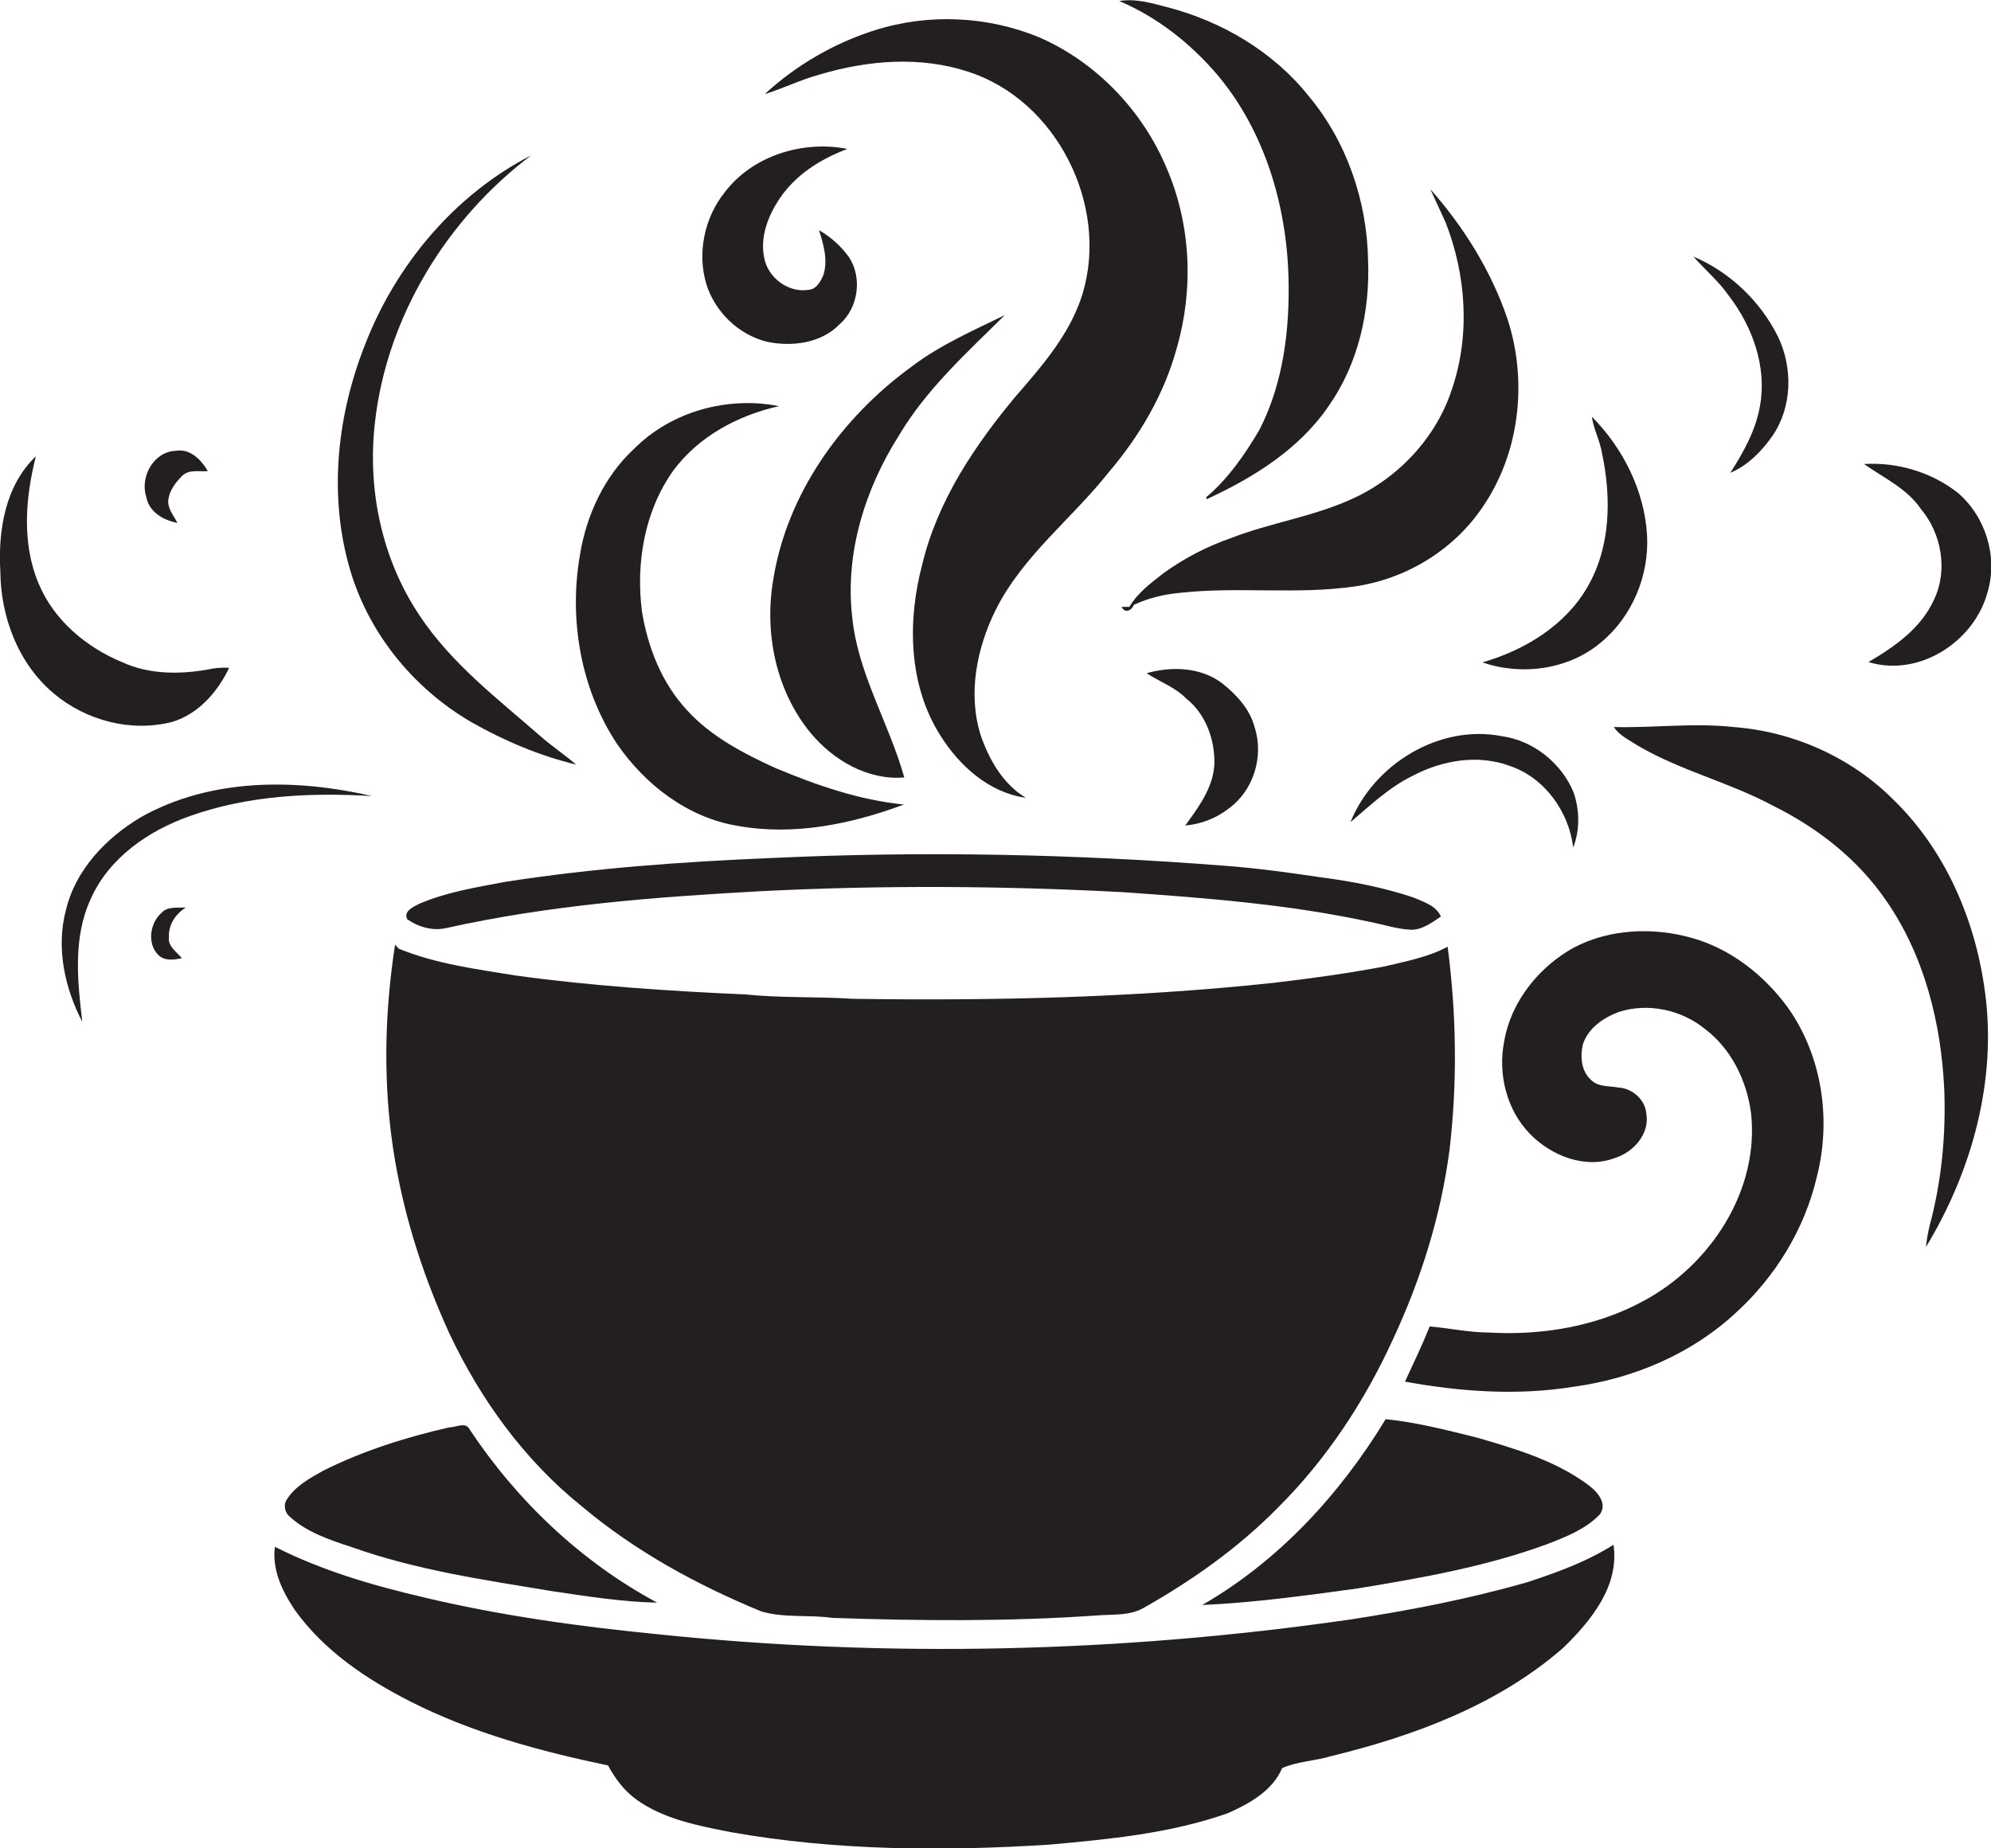
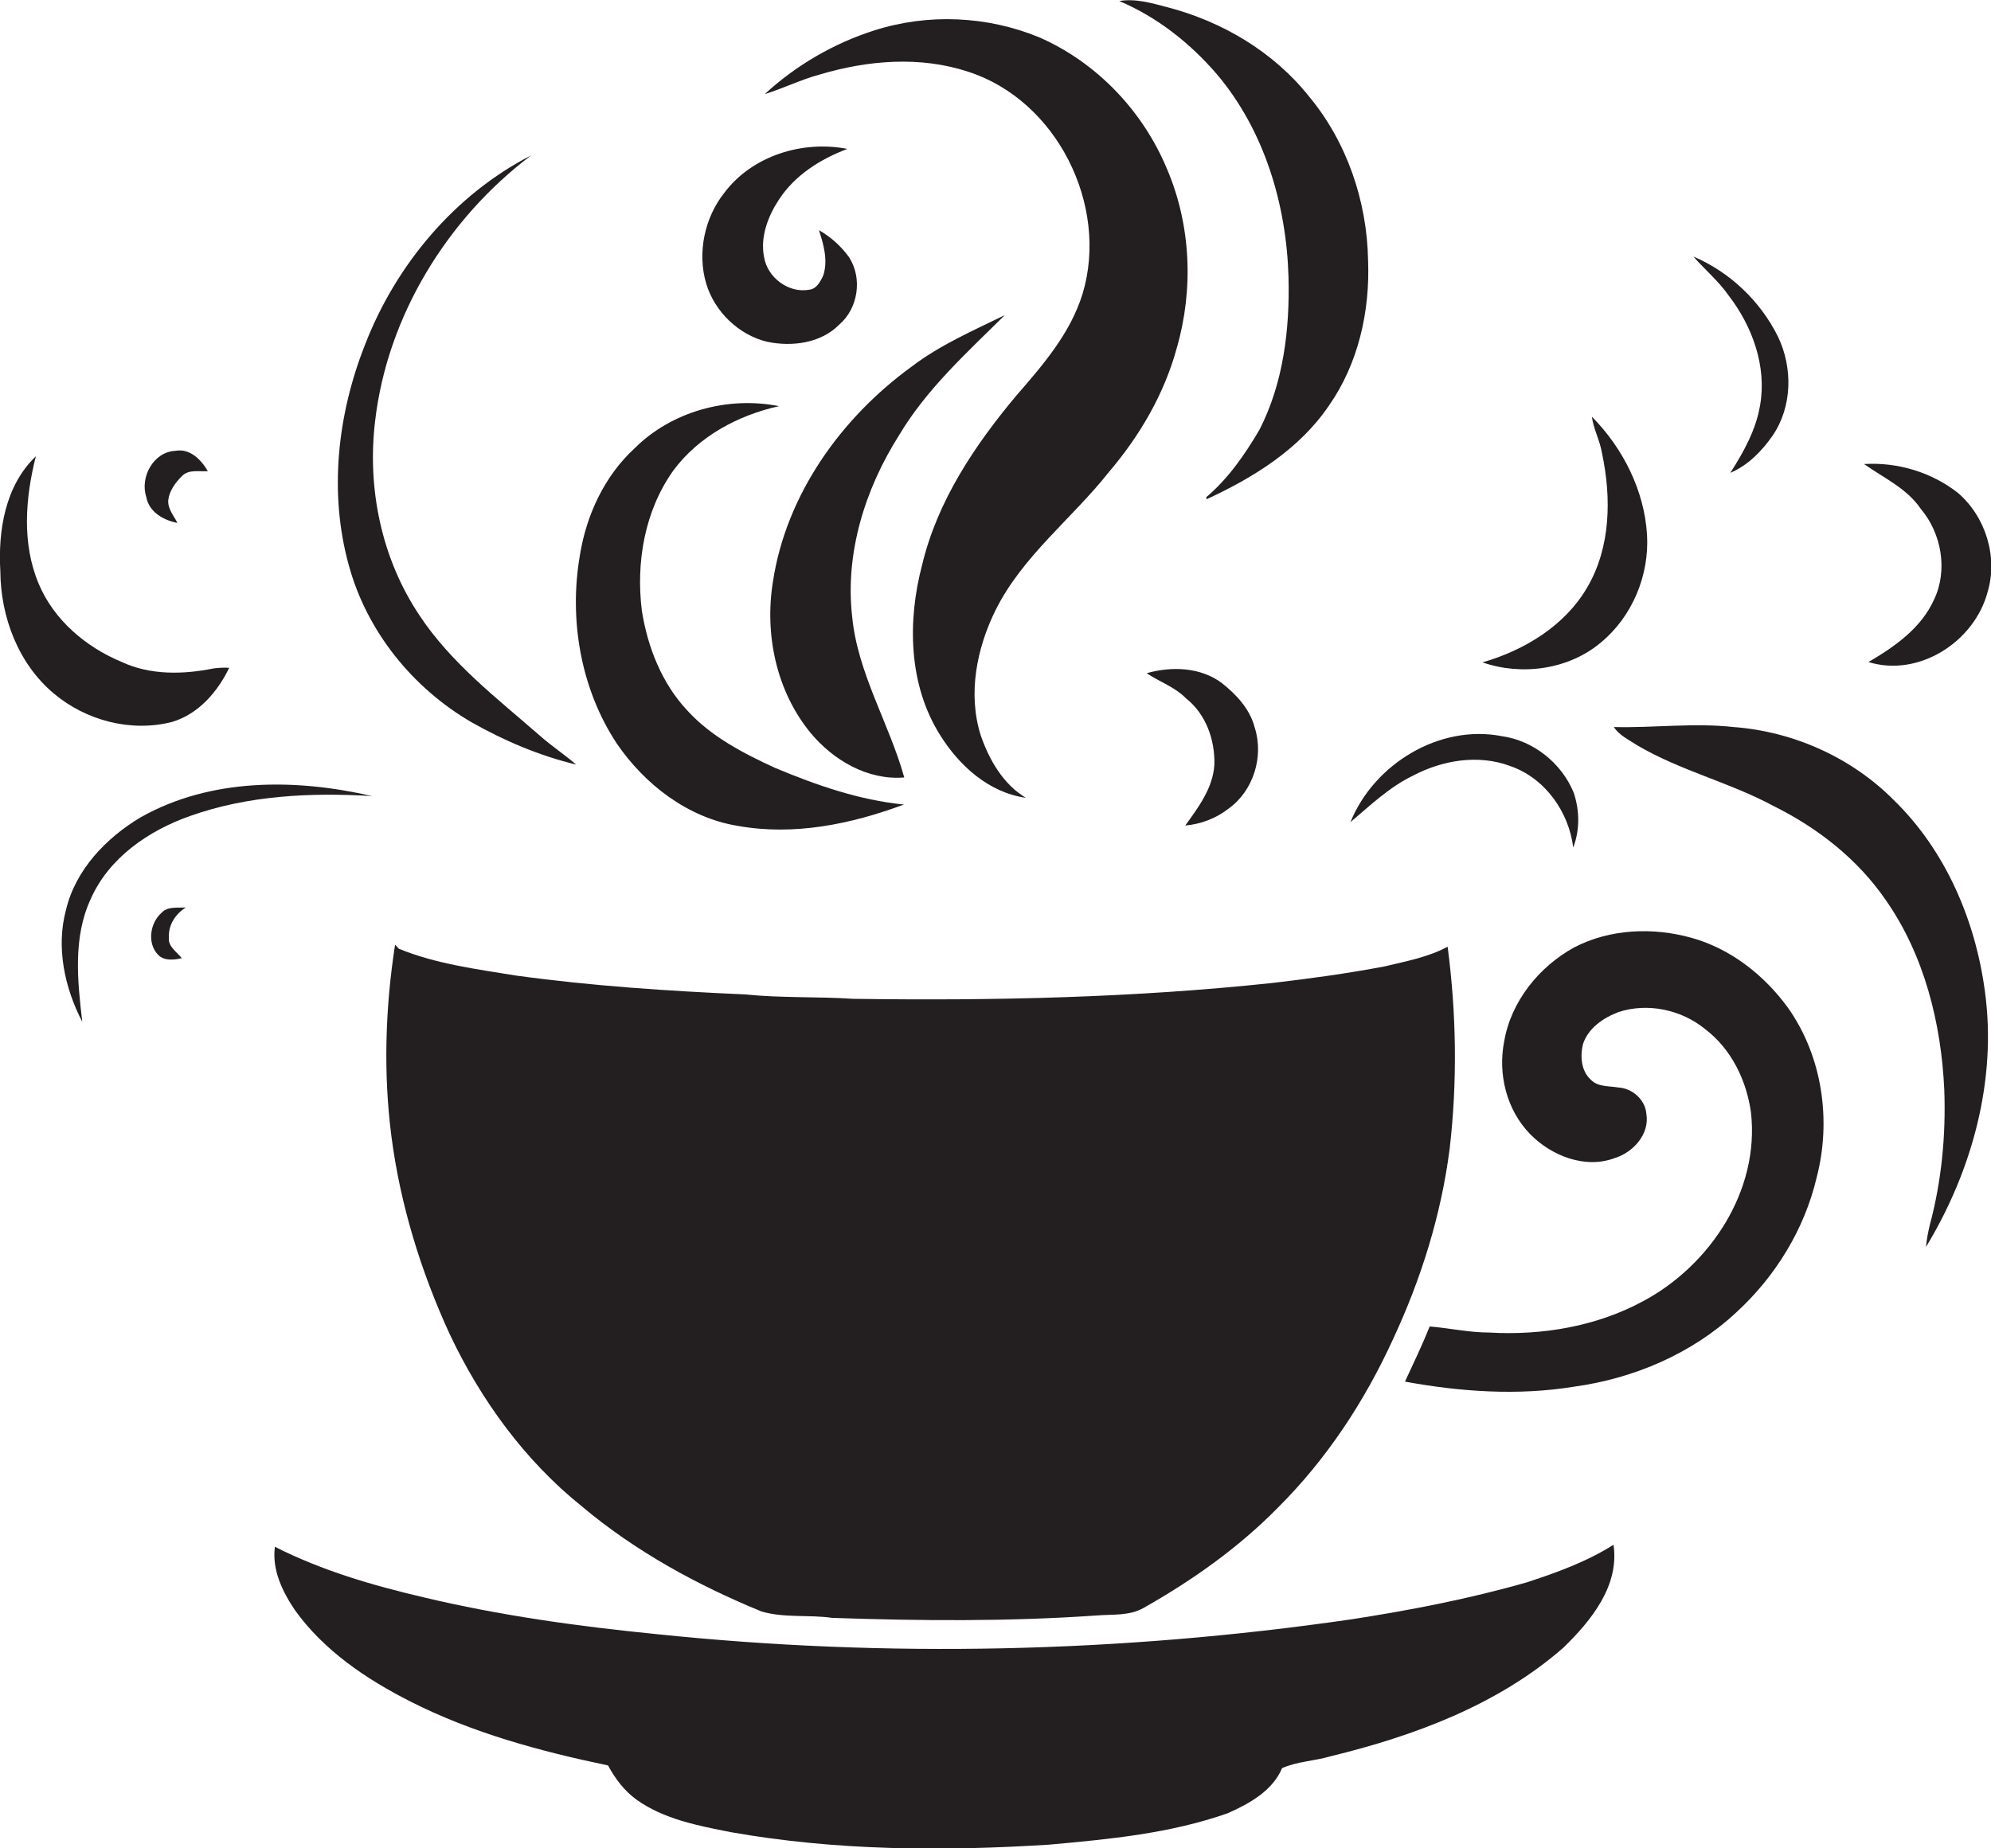
<svg xmlns="http://www.w3.org/2000/svg" version="1.1" id="Layer_1" x="0px" y="0px" viewBox="0 0 588.1 546.1" enable-background="new 0 0 588.1 546.1" xml:space="preserve">
  <g>
    <path fill="#231F20" d="M359.5,22c14,16.6,20.5,38.5,21.1,59.9c0.4,15.3-1.5,31.3-8.6,45.1c-4.3,7.3-9.2,14.4-15.7,19.9   c0,0.1,0.1,0.4,0.1,0.6c13.9-6.4,27.4-14.8,36.1-27.6c8.7-12.4,12.2-27.9,11.6-43c-0.3-17.5-6.3-35.1-17.6-48.6   c-10.5-13.1-25.6-22-41.8-26.2c-4.6-1.2-9.3-2.6-14.1-1.8C341.9,5.1,351.6,12.8,359.5,22z" />
    <path fill="#231F20" d="M286,21.2c26.1,8.4,41.6,39.4,33.8,65.5c-3.6,11.8-11.8,21.2-19.7,30.3c-12.2,14.6-23.2,31-27.7,49.8   c-4.4,16.6-4.1,35.5,5.3,50.4c5.6,9,14.4,17,25.3,18.5c-6.7-4-10.8-11.2-13.3-18.4c-3.9-12.3-1.2-25.8,4.4-37.1   c8-16,22.6-27,33.5-40.8c9.1-10.7,16.3-23,20-36.6c5-17.3,4.2-36.3-2.9-52.9c-7.1-17.1-20.8-31.5-37.8-38.9   c-15.3-6.3-32.8-7.1-48.7-2c-11.9,3.8-23.1,10.3-32.3,18.8c5.5-1.7,10.7-4.3,16.3-5.8C256.3,17.8,271.8,16.5,286,21.2z" />
    <path fill="#231F20" d="M226.7,101c7.3,1.5,15.8,0.4,21.2-5.1c5.6-4.8,6.9-13.7,2.9-19.9c-2.4-3.3-5.4-6-8.9-8   c1.4,4.3,2.7,8.9,1.3,13.3c-0.8,1.8-2,4.1-4.2,4.3c-6.1,1.1-12.3-3.6-13.3-9.6c-1.2-5.9,1.1-12,4.3-16.9   c4.7-7.3,12.3-12.1,20.3-15.1c-13.2-2.6-28.1,2-36.3,12.9c-5.9,7.4-8.1,17.8-5.4,26.9C211.1,92.1,218.2,99,226.7,101z" />
    <path fill="#231F20" d="M139.3,213.4c9.7,5.5,20.1,9.9,30.9,12.5c-3.5-3-7.3-5.5-10.8-8.6c-12.6-11-26.2-21.4-35.5-35.5   c-11.2-16.7-15.5-37.5-13.1-57.4c3.6-31,21.3-59.8,46.1-78.5c-22.6,11.6-40,32.4-49.1,56c-8.1,20.5-10.7,43.6-4.8,65   C108.3,186.5,121.9,203.3,139.3,213.4z" />
-     <path fill="#231F20" d="M398.7,147.7c-11.2,5-23.5,6.8-34.9,11.2c-7.2,2.5-14,6-20.2,10.5c-3.7,2.9-7.6,5.8-10,9.9   c-0.6,0-1.8,0-2.3,0c1,2,3,1.1,3.6-0.6c4.5-2.1,9.3-3.2,14.2-3.6c16.9-1.8,34,0.6,50.8-1.8c15.1-2.1,29.3-10.6,37.9-23.3   c11.1-16,13.5-37.3,7.5-55.7c-4.8-14.2-12.9-27.2-22.8-38.4c1.5,3.3,3,6.5,4.5,9.8c6.1,15.6,7.3,33.3,1.9,49.2   C424.2,129.5,412.7,141.6,398.7,147.7z" />
    <path fill="#231F20" d="M519.9,119.7c-1.2,7.3-4.9,13.9-8.8,20c5.2-2.2,9.3-6.4,12.5-11c5.8-8.5,6-20,1.6-29.2   c-5.2-10.5-14.2-19.1-25-23.7c3.4,3.9,7.4,7.2,10.4,11.5C517.6,96.4,521.9,108.2,519.9,119.7z" />
    <path fill="#231F20" d="M296.8,93.1c-9.4,4.6-19.1,8.8-27.5,15.2c-20.8,15.1-37.1,37.8-41,63.6c-2.5,15.5,1,32.3,11.1,44.6   c6.7,8.1,16.9,14.1,27.7,13.2c-4.5-16.1-13.8-30.8-15.4-47.6c-2.1-18.7,3.8-37.6,13.8-53.4C273.7,114.9,285.6,104.2,296.8,93.1z" />
    <path fill="#231F20" d="M217.9,244c16.6,3,33.5-0.5,49.1-6.3c-13.2-1.3-25.8-5.7-38-10.8c-9.4-4.3-19-9.3-26-17   c-7.5-8-11.7-18.7-13.4-29.4c-1.8-14.3,0.8-29.6,9.3-41.5c7.5-10.1,19.1-16.3,31.2-19c-15.1-3-31.7,1.5-42.7,12.5   c-8.9,8.2-14.2,19.7-16.1,31.5c-3.3,19,0.2,39.5,10.9,55.7C190.4,231.7,203.1,241.6,217.9,244z" />
    <path fill="#231F20" d="M472.9,189.8c9.3-7.7,14.3-19.9,13.6-31.8c-0.8-13.1-7.1-25.6-16.3-34.9c0.5,3.7,2.4,7.1,3,10.8   c2.8,13.2,2.6,27.8-4.4,39.7c-6.6,11.3-18.5,18.5-30.9,22.1C449.4,199.7,463.3,197.9,472.9,189.8z" />
    <path fill="#231F20" d="M52.4,154.5c-1-2.1-2.9-4.1-2.7-6.7c0.3-2.8,2.1-5.2,4.1-7.2c2-2,5.1-1.2,7.6-1.4c-2-3.4-5.3-6.8-9.6-6   c-6.5,0.3-10.5,7.8-8.6,13.6C44,151.3,48.3,153.7,52.4,154.5z" />
    <path fill="#231F20" d="M50.8,213.3c7.8-2.3,13.5-8.9,16.9-16c-1.6-0.1-3.2,0-4.7,0.2c-8.9,1.8-18.6,2-27-1.9   c-10.6-4.4-20.1-12.4-24.6-23.2c-5-11.9-3.9-25.4-0.8-37.6c-9.1,8.7-11.2,22-10.5,34c0.1,13.5,5.3,27.3,15.8,36.1   C25.4,212.9,38.7,216.4,50.8,213.3z" />
    <path fill="#231F20" d="M567.4,150.4c6.1,7.2,8,18.1,3.9,26.7c-3.8,8.5-11.7,14-19.4,18.5c14.9,4.6,31.3-6,35.2-20.7   c3.1-10.4-0.6-22.3-8.8-29.3c-7.8-6.1-17.8-9.1-27.7-8.5C556.4,141.2,563.3,144.3,567.4,150.4z" />
    <path fill="#231F20" d="M350.1,243.9c4.6-0.4,9.1-2.1,12.8-5c7.3-5.2,10.5-15.4,7.7-24c-1.4-5.4-5.4-9.7-9.7-13.1   c-6.3-4.7-14.8-5-22.2-2.9c3.9,2.6,8.4,4.1,11.7,7.5c5.8,4.6,8.5,12.2,8.3,19.5C358.3,232.8,354,238.5,350.1,243.9z" />
    <path fill="#231F20" d="M559.4,236.4c-12.5-12.6-29.7-20.3-47.4-21.6c-11.7-1.3-23.5,0.3-35.3,0c1.6,2.5,4.5,3.8,6.9,5.4   c12.7,7.5,27.2,10.9,40.2,17.9c13.1,6.5,24.9,15.7,33.2,27.8c11.4,16.3,16.4,36.4,17.3,56.1c0.5,13.4-0.8,27-4.3,40   c-0.5,2.1-0.9,4.2-1.1,6.4c13.6-22.4,21-49.3,17.4-75.5C583.5,271.9,574.7,251.3,559.4,236.4z" />
    <path fill="#231F20" d="M446,226.3c10.3,3.5,17.4,13.5,18.7,24.1c2-5.2,1.9-11.1,0.1-16.3c-3.6-8.7-11.9-15.3-21.2-16.6   c-18.5-3.6-37.8,8.3-44.7,25.4c5.8-4.9,11.4-10.3,18.4-13.7C426,224.6,436.6,222.8,446,226.3z" />
    <path fill="#231F20" d="M109.9,235.2c-22.6-5.2-47.7-5.4-68.4,6.3c-10.2,6.1-19.2,15.5-22,27.3c-3,11.1-0.4,23.1,4.8,33.1   c-1.4-12-2.8-24.9,2.5-36.3c5.4-12.2,17.1-20.2,29.3-24.5C73.2,235,91.8,234.1,109.9,235.2z" />
-     <path fill="#231F20" d="M227.9,253.5c-26.4,1.1-52.9,3-79,7.1c-8.4,1.6-17.1,3-25,6.4c-1.7,0.9-4.8,2.1-3.6,4.6   c3.3,2.3,7.5,3.5,11.5,2.6c30.5-6.8,61.8-9.2,93-10.9c35.6-1.8,71.4-1.6,107,0.3c24.4,1.7,49,3.6,73,8.8c4,0.8,7.9,2.1,12,2.3   c3.4,0,6.1-2.1,8.8-3.9c-1.4-3.3-5.1-4.3-8-5.6c-8.9-3-18.2-4.8-27.5-6c-9.4-1.4-18.8-2.7-28.2-3.4   C317.3,252.3,272.5,251.4,227.9,253.5z" />
    <path fill="#231F20" d="M54.9,268.1c-2.4,0.2-5.4-0.4-7.2,1.6c-3.4,3-4.3,9-1,12.4c1.9,1.9,4.7,1.5,7,1c-1.5-1.9-4.2-3.5-3.8-6.2   C49.7,273.2,51.9,270,54.9,268.1z" />
    <path fill="#231F20" d="M499.7,277.1c-11.4-3.2-24.1-2.7-34.7,2.8c-10.4,5.7-18.7,16-20.7,27.8c-1.9,9.6,0.7,20.2,7.6,27.3   c6.3,6.5,16.4,10.5,25.2,7.1c5.4-1.7,10.2-7.1,9.2-13c-0.3-4.2-4.2-7.6-8.3-7.8c-2.8-0.5-6-0.1-8.1-2.3c-2.9-2.6-3.2-7-2.3-10.6   c1.6-4.7,6-7.7,10.5-9.4c8.6-2.8,18.5-0.7,25.5,5c7.8,5.9,12.3,15.2,13.6,24.7c2.6,23-12,45.1-31.8,55.7   c-13.8,7.5-29.9,10.2-45.5,9.3c-5.9,0-11.7-1.3-17.6-1.8c-2.2,5.5-4.8,10.9-7.3,16.3c16.4,3,33.3,4.2,49.9,1.5   c17.6-2.4,34.8-9.7,47.9-21.9c11.6-10.6,20.2-24.6,23.8-39.9c4.4-16.9,1.7-35.8-8.5-50.2C521.1,288.1,511.2,280.3,499.7,277.1z" />
    <path fill="#231F20" d="M427.6,279.7c-5.7,3.1-12.3,4.3-18.5,5.8c-11,2.1-22,3.6-33.1,4.9c-41.2,4.4-82.6,5.3-124,4.7   c-10.6-0.7-21.3-0.2-31.9-1.3c-22.7-1-45.4-2.5-67.9-5.6c-11.6-1.9-23.4-3.4-34.4-7.9c-0.3-0.3-0.8-0.9-1.1-1.2   c-2.9,18.7-3.5,37.8-1.1,56.5c2.6,20.2,8.7,40,17.2,58.5c9.2,19.5,22.2,37.4,39,50.9c15.8,13.3,34.1,23.3,53.1,31.1   c6.8,2,14,0.9,20.9,1.9c26,0.9,52.1,1.1,78-0.7c4.7-0.4,9.8,0.2,14.1-2.3c14.3-8.1,27.9-17.7,39.5-29.5   c14.4-14.3,25.7-31.5,34.1-49.9c8.3-17.8,14.2-36.7,16.7-56.2C430.5,319.6,430.2,299.5,427.6,279.7z" />
-     <path fill="#231F20" d="M355.1,474.2c15.4-0.7,30.7-2.8,45.9-4.9c19-3.1,38.2-6.5,56.3-13.2c5.4-2.1,11-4.3,15.2-8.6   c2.5-3.3-0.8-6.9-3.4-8.8c-9.7-7.2-21.6-10.7-33-14c-8.9-2.2-17.8-4.5-26.8-5.4C395.8,441.5,377.7,461.2,355.1,474.2z" />
-     <path fill="#231F20" d="M138.7,422.3c-1.1-2.3-4-0.6-5.9-0.6c-12.8,2.9-25.5,6.9-37.3,12.8c-3.9,2.2-8.2,4.5-10.7,8.4   c-1.2,1.7-0.7,4.1,0.9,5.3c5.1,4.6,11.8,6.8,18.2,8.9c19.1,6.8,39.2,9.7,59.1,13c10.3,1.5,20.6,3.2,31.1,3.4   C171.6,461.4,152.7,443.4,138.7,422.3z" />
    <path fill="#231F20" d="M451,467.5c-17.1,4.9-34.7,8.3-52.3,11c-67.8,9.8-136.7,11.4-204.8,4.3c-23.2-2.3-46.3-5.5-68.9-10.9   C110,468.4,95,464,81.2,457c-0.9,6.8,2.2,13.2,5.9,18.7c8.6,12,21.1,20.4,34.1,27c18.3,9.3,38.3,14.7,58.4,18.9   c2.1,3.9,4.8,7.5,8.4,10.1c8.1,5.8,18.2,7.7,27.8,9.6c31,5.5,62.7,5.7,94.1,3.7c17.8-1.6,35.8-3.3,52.8-9.3   c6.3-2.8,13.2-6.6,16-13.3c4.5-2,9.6-2.1,14.3-3.5c24.7-6,49.5-15.2,68.8-32.1c8.1-7.9,16.6-18.2,14.8-30.4   C468.7,461.4,459.9,464.6,451,467.5z" />
  </g>
</svg>